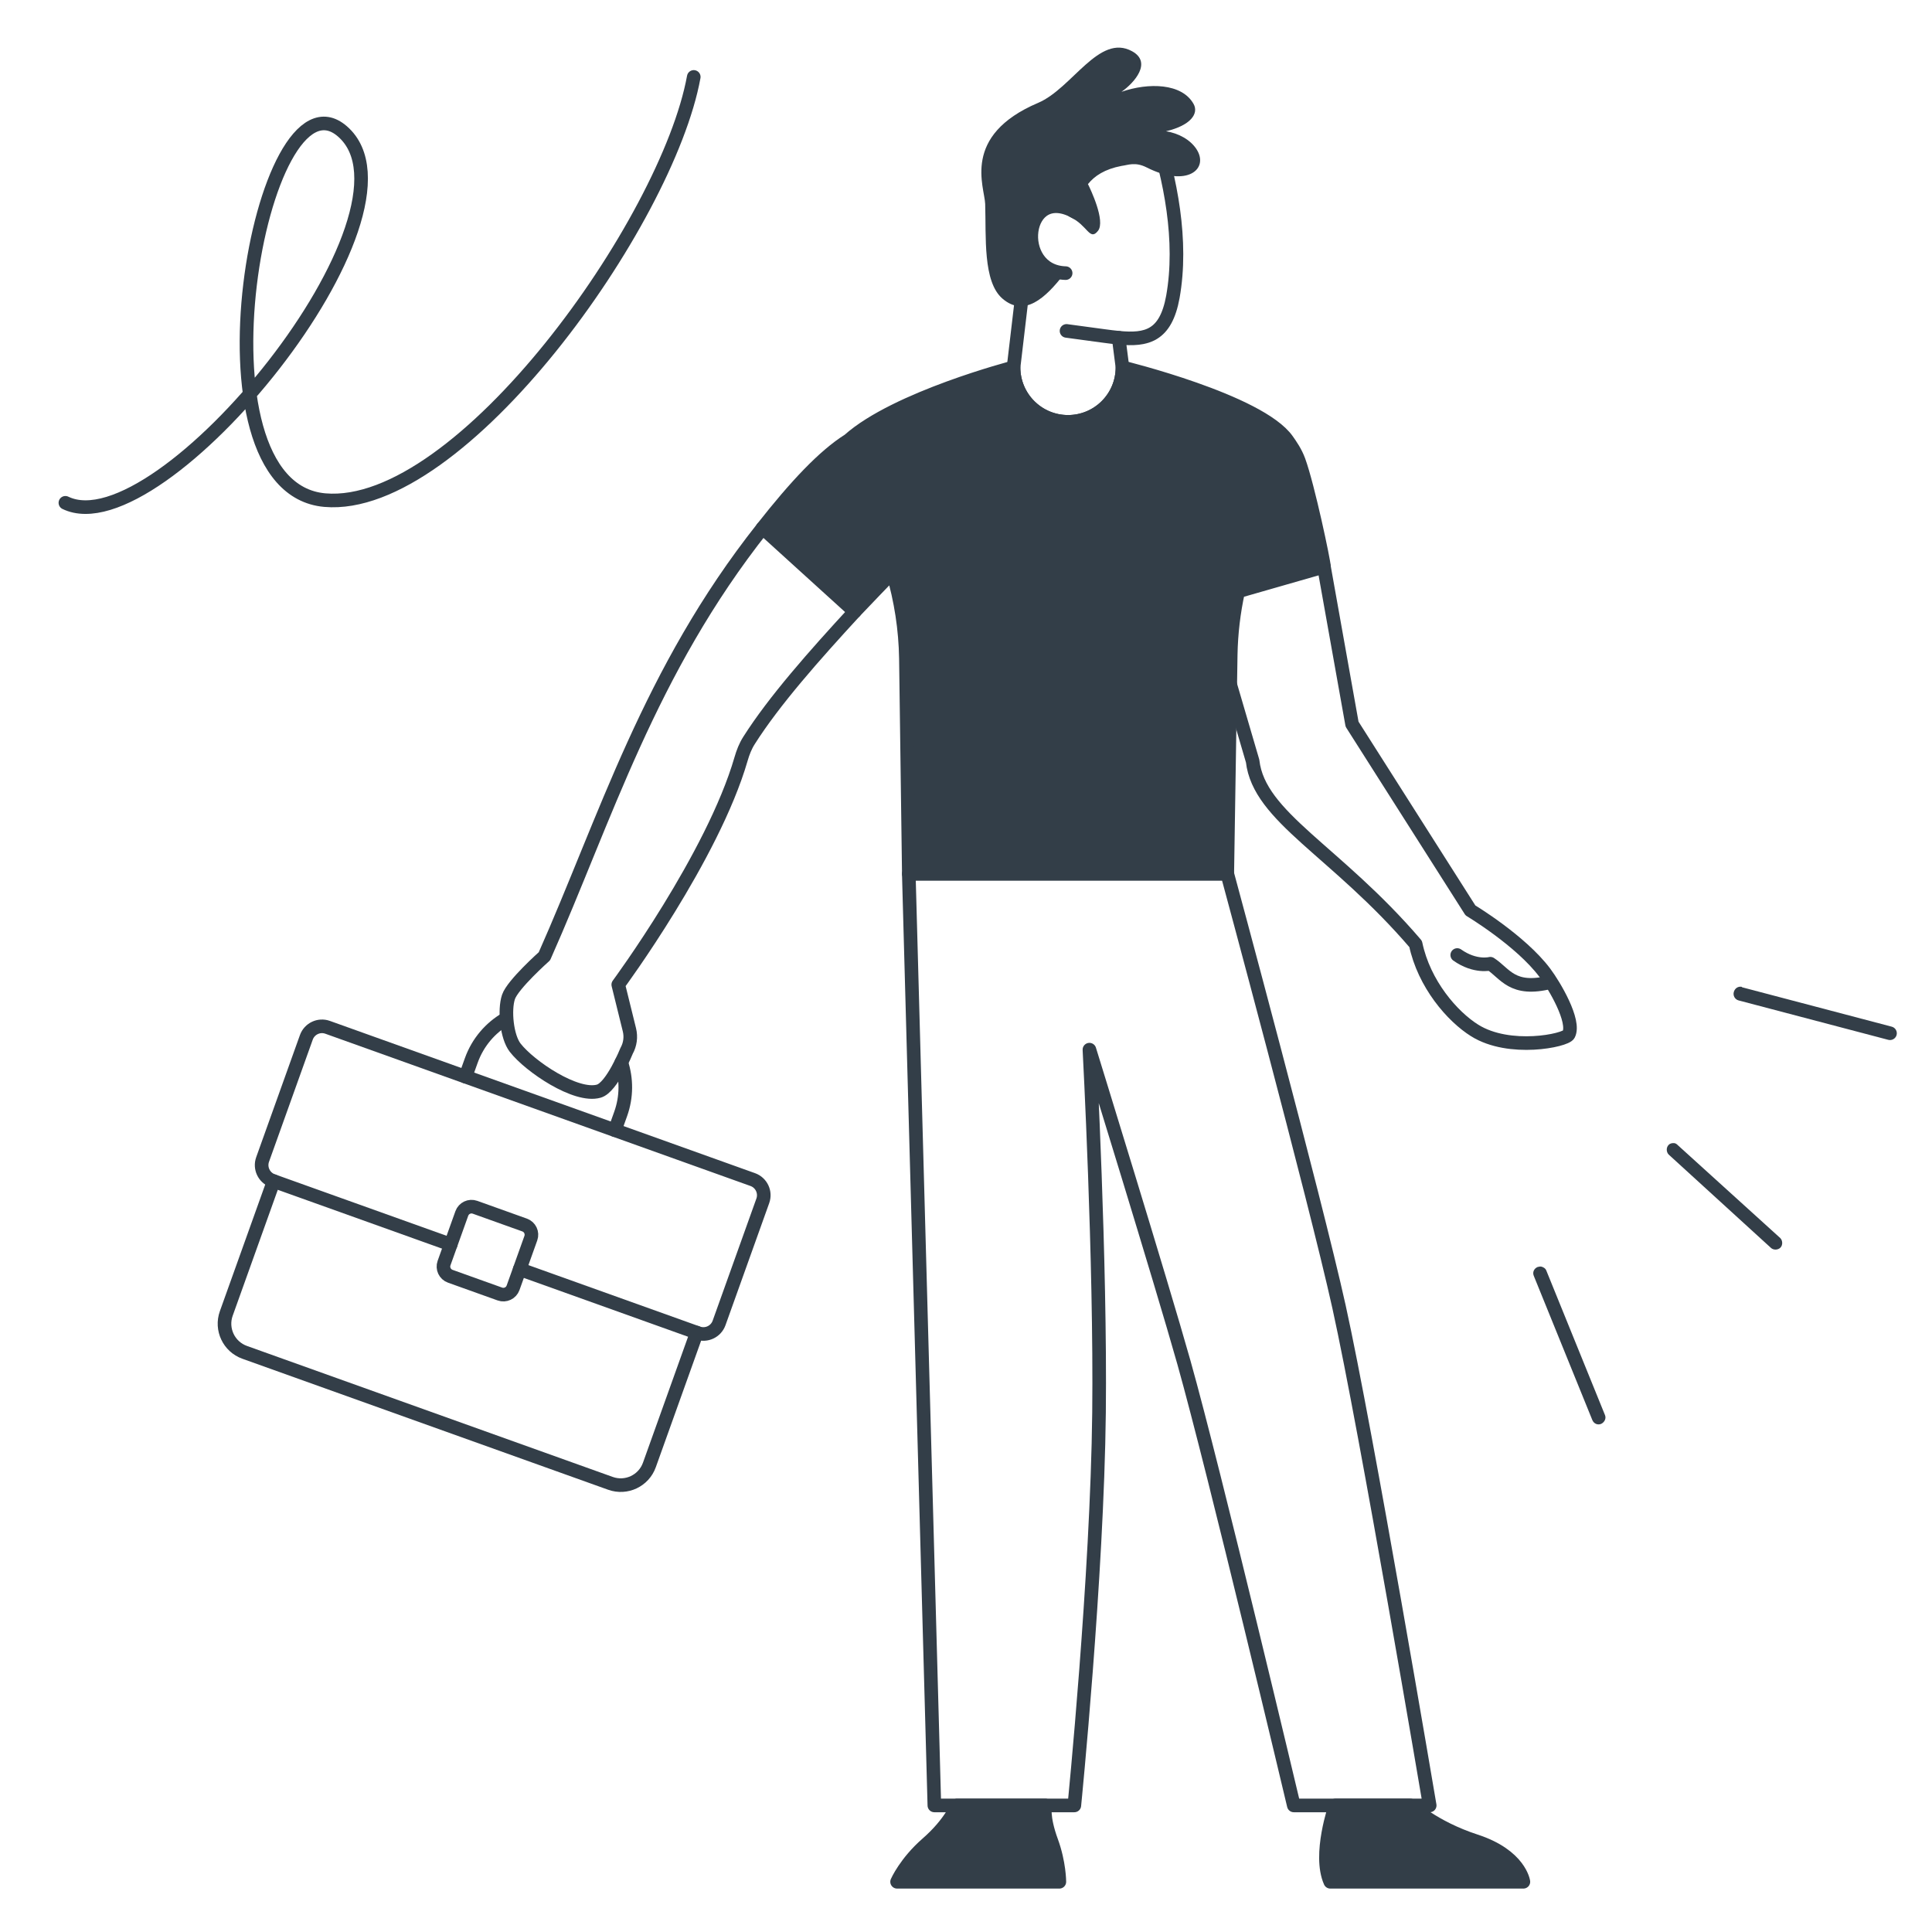
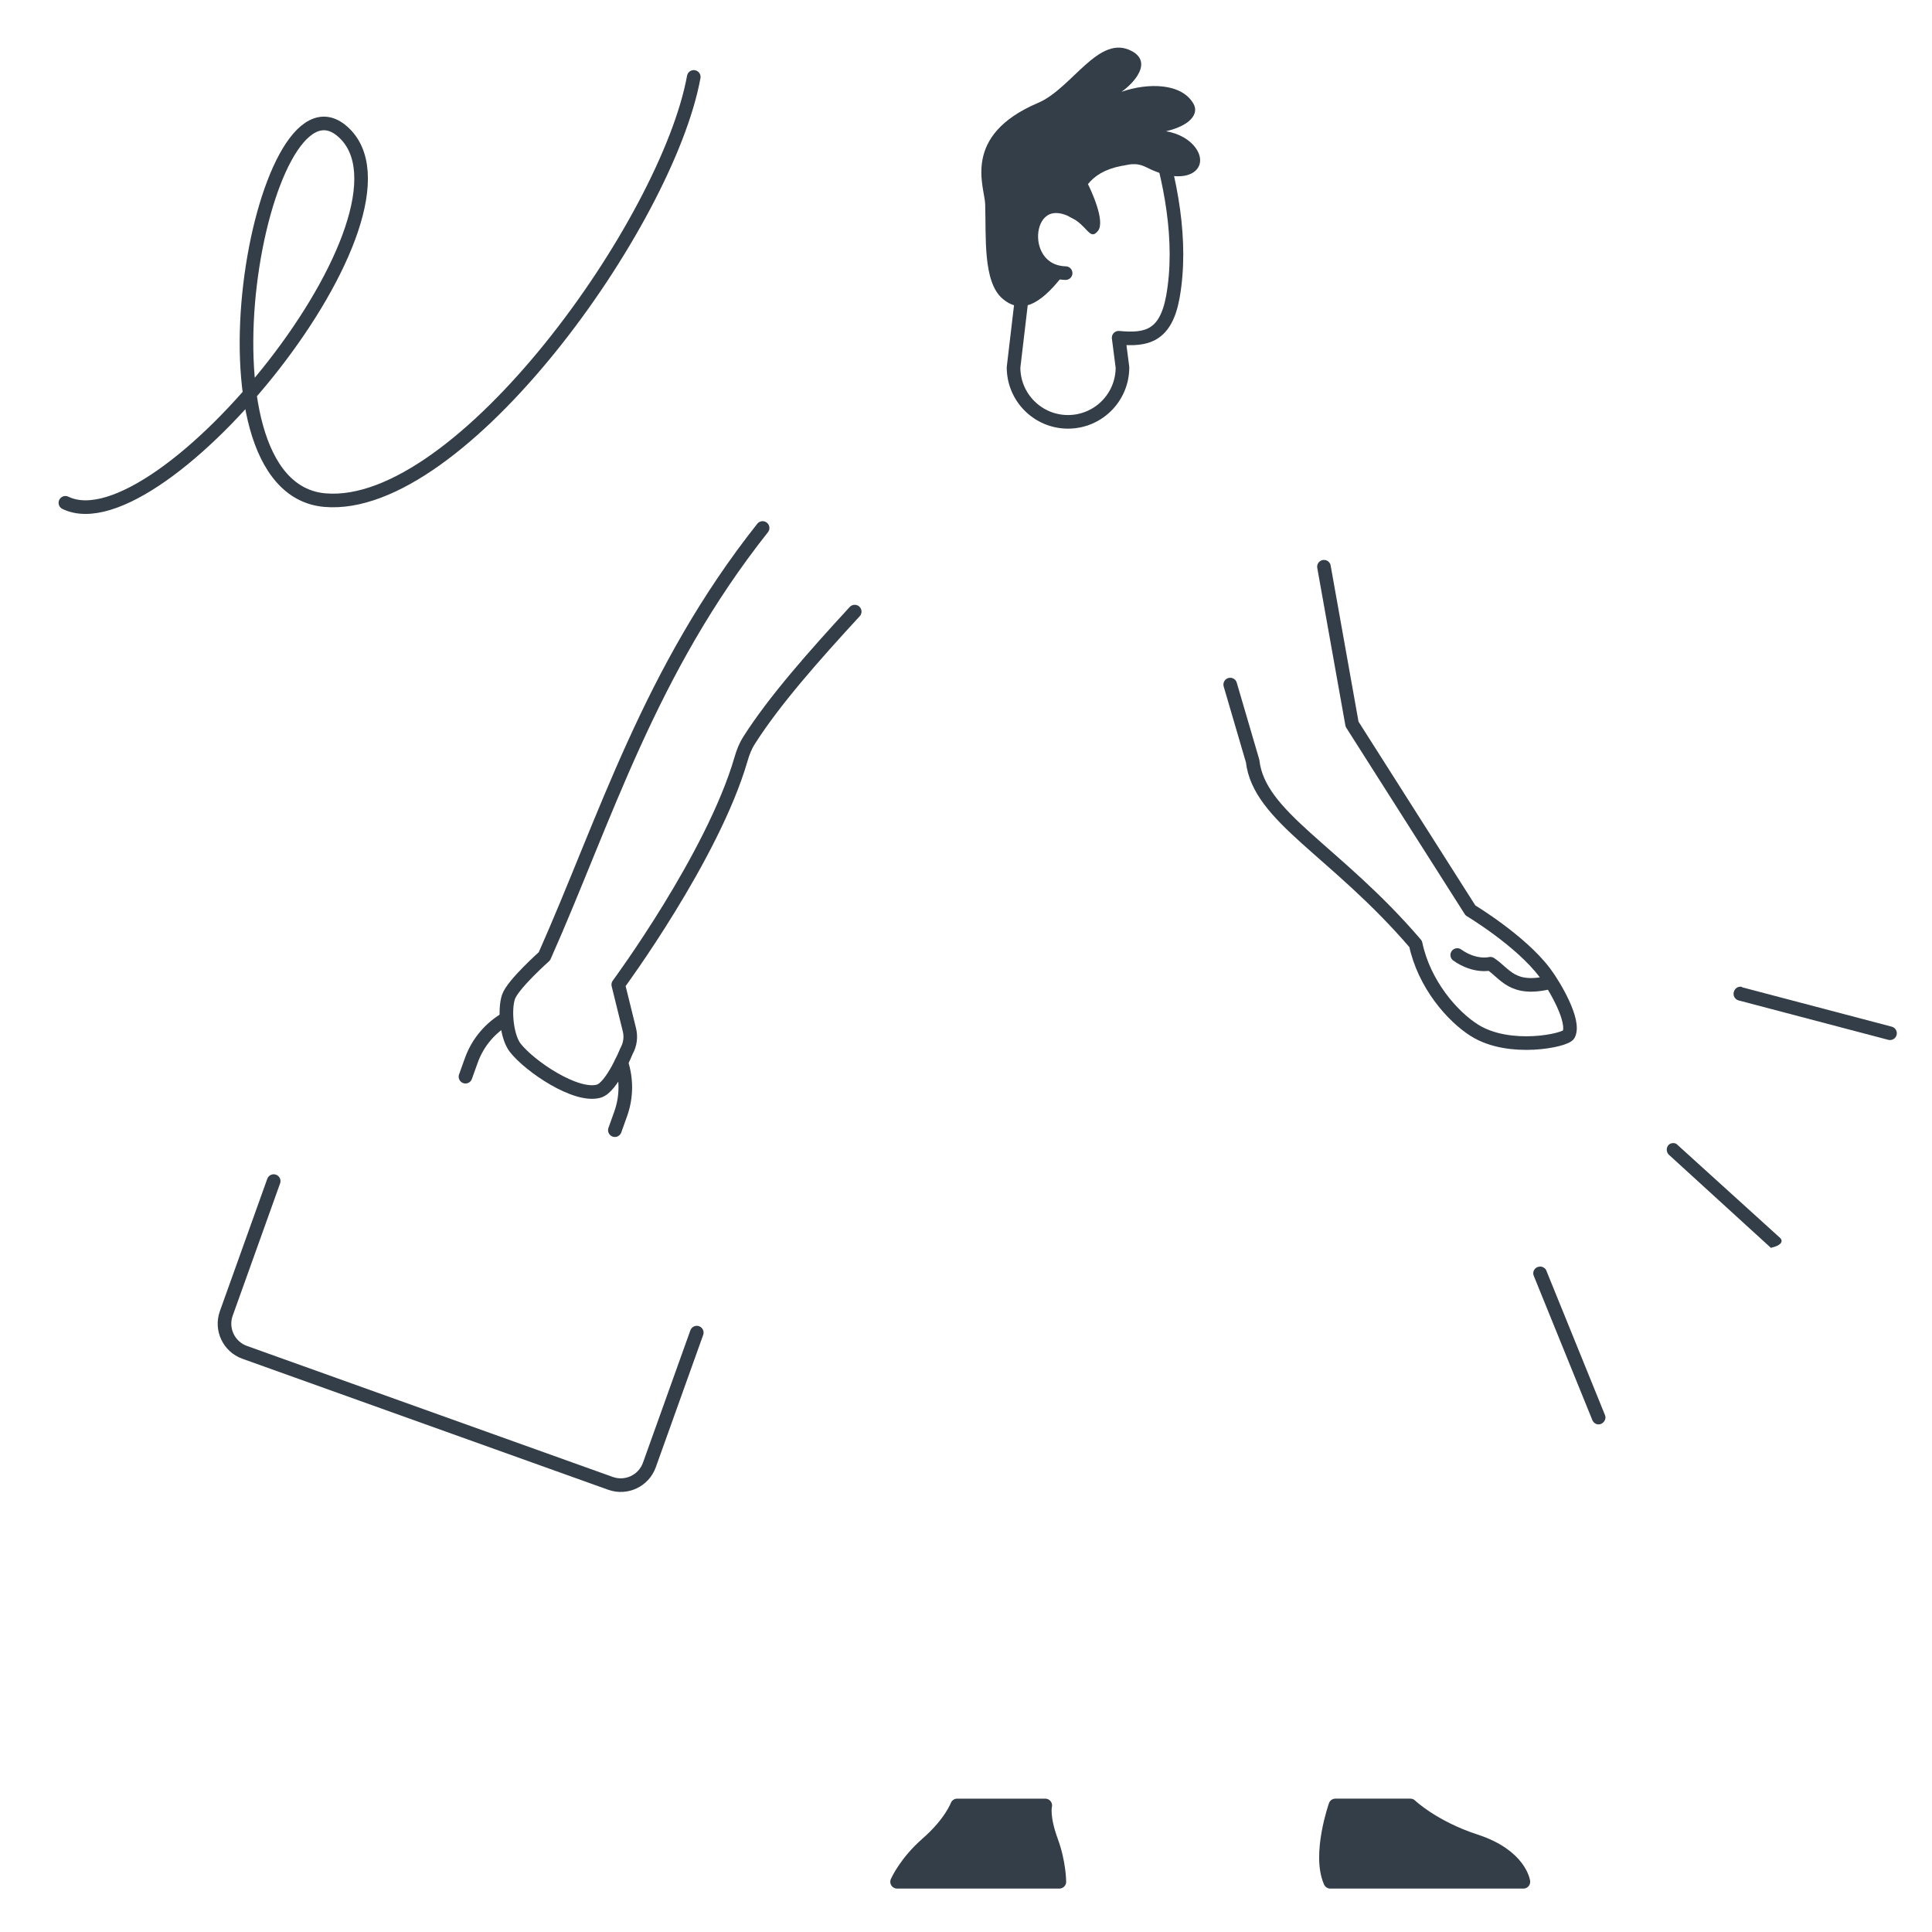
<svg xmlns="http://www.w3.org/2000/svg" width="568" height="568" viewBox="0 0 568 568" fill="none">
  <g clip-path="url(#clip0)">
-     <path d="M267.184 256.974L274.698 530.792H315.85C315.85 530.792 322.584 463.514 323.11 415.242C323.593 370.761 320.286 308.595 320.286 308.595C320.286 308.595 341.456 377.058 348.06 400.531C357.076 432.574 380.372 530.792 380.372 530.792H420.324C420.324 530.792 401.677 420.384 393.669 384.208C386.498 351.796 360.81 256.875 360.81 256.875H267.189" stroke="#333E48" stroke-width="4" stroke-linecap="round" stroke-linejoin="round" />
    <path d="M392.597 530.791C392.597 530.791 387.527 545.226 391.099 553.234C401.249 553.234 447.868 553.234 447.868 553.234C447.868 553.234 446.848 545.512 433.812 541.264C421.337 537.202 414.64 530.791 414.64 530.791H392.597Z" fill="#333E48" stroke="#333E48" stroke-width="4" stroke-linecap="round" stroke-linejoin="round" />
    <path d="M281.405 530.791C281.405 530.791 279.497 535.965 272.57 542.013C266.221 547.551 263.74 553.234 263.74 553.234H311.445C311.445 553.234 311.445 547.691 309.126 541.368C306.412 533.973 307.306 530.796 307.306 530.796H281.405V530.791Z" fill="#333E48" stroke="#333E48" stroke-width="4" stroke-linecap="round" stroke-linejoin="round" />
    <path fill-rule="evenodd" clip-rule="evenodd" d="M300.693 84.973L297.979 108.009C297.979 116.849 305.144 124.02 313.989 124.02C322.835 124.02 330 116.855 330 108.009L328.877 99.294L328.919 99.299C337.114 100.074 342.719 98.826 344.825 87.261C347.748 70.876 344.165 52.535 339.038 37.086L299.824 57.767L300.693 84.973Z" stroke="#333E48" stroke-width="4" stroke-linecap="round" stroke-linejoin="round" />
-     <path d="M328.919 99.3C327.535 99.17 326.08 98.977 324.556 98.775C321.368 98.343 313.553 97.287 313.553 97.287" stroke="#333E48" stroke-width="4" stroke-linecap="round" stroke-linejoin="round" />
    <path d="M316.47 62.514C300.912 53.477 297.974 79.877 313.293 80.298" stroke="#333E48" stroke-width="4" stroke-linecap="round" stroke-linejoin="round" />
    <path d="M351.761 43.851C349.962 41.095 346.536 39.181 342.797 38.588C350.093 36.877 352.469 33.378 350.92 30.585C347.514 24.434 337.654 24.236 329.709 26.997C333.536 24.314 338.767 18.339 332.839 15.073C323.104 9.707 315.221 25.988 305.211 30.237C282.544 39.862 289.476 54.942 289.637 59.96C289.949 69.58 288.914 82.819 294.733 87.806C301.186 93.339 307.39 87.614 312.798 80.604C313.068 80.23 307.681 78.004 307.681 78.004L303.906 73.808V67.131L307.795 62.233L313.734 62.524C313.749 63.085 314.004 63.543 314.602 63.813C319.745 66.148 320.338 71.005 322.808 67.864C325.091 64.957 320.541 55.509 319.854 54.126C321.794 51.708 324.805 49.716 329.714 48.78C331.659 48.536 333.718 47.506 337.129 49.233C349.084 55.275 355.526 49.628 351.761 43.851Z" fill="#333E48" />
    <path d="M389.238 166.617L397.501 212.902L432.305 267.659C432.305 267.659 447.026 276.473 454.145 285.947C457.036 289.795 463.182 300.247 461.185 304.137C460.275 305.905 443.802 309.347 433.568 302.967C426.99 298.864 418.665 289.312 416.195 277.523C392.659 250.026 370.149 240.27 368.266 223.744L361.678 201.26" stroke="#333E48" stroke-width="4" stroke-linecap="round" stroke-linejoin="round" />
    <path d="M455.873 288.734C444.537 291.589 442.586 286.213 438.146 283.332C438.146 283.332 433.705 284.502 428.422 280.773" stroke="#333E48" stroke-width="4" stroke-linecap="round" stroke-linejoin="round" />
    <path d="M204.851 391.785L190.915 430.697C189.251 435.345 184.129 437.763 179.48 436.099L71.928 397.583C67.279 395.919 64.862 390.797 66.526 386.148L80.462 347.236" stroke="#333E48" stroke-width="4" stroke-linecap="round" stroke-linejoin="round" />
-     <path d="M132.51 365.879L80.161 347.133C77.618 346.223 76.293 343.42 77.208 340.877L90.062 304.982C90.972 302.439 93.775 301.113 96.318 302.028L221.305 346.79C223.848 347.7 225.174 350.503 224.259 353.045L211.404 388.941C210.494 391.484 207.692 392.81 205.149 391.895L152.8 373.149" stroke="#333E48" stroke-width="4" stroke-linecap="round" stroke-linejoin="round" />
-     <path d="M139.642 354.927C138.072 354.365 136.341 355.187 135.774 356.752L130.548 371.348C129.986 372.919 130.808 374.65 132.373 375.212L146.97 380.438C148.54 380.999 150.271 380.178 150.838 378.613L156.064 364.016C156.626 362.446 155.804 360.714 154.239 360.153L139.642 354.927Z" stroke="#333E48" stroke-width="4" stroke-linecap="round" stroke-linejoin="round" />
    <path d="M182.662 312.365C184.232 317.128 184.289 322.432 182.469 327.507L180.764 332.265" stroke="#333E48" stroke-width="4" stroke-linecap="round" stroke-linejoin="round" />
    <path d="M136.846 316.54L138.551 311.783C140.481 306.395 144.199 302.152 148.801 299.484" stroke="#333E48" stroke-width="4" stroke-linecap="round" stroke-linejoin="round" />
    <path d="M251.282 179.81C239.41 192.706 227.58 206.055 220.191 217.718C219.135 219.382 218.423 221.223 217.877 223.116C209.562 251.836 181.768 289.479 181.768 289.479L185.049 302.77C185.564 304.86 185.268 307.07 184.217 308.948C184.217 308.948 179.901 319.681 176.048 320.793C169.371 322.717 155.726 313.503 151.462 308.017C148.977 304.824 148.207 296.951 149.487 293.113C150.703 289.453 160.058 281.138 160.058 281.138C177.92 240.962 190.842 197.35 224.205 155.225" stroke="#333E48" stroke-width="4" stroke-linecap="round" stroke-linejoin="round" />
-     <path fill-rule="evenodd" clip-rule="evenodd" d="M381.829 135.464C380.904 132.921 379.464 130.872 378.439 129.416C370.285 117.841 330.001 108.008 330.001 108.008C330.001 116.848 322.835 124.019 313.99 124.019C305.15 124.019 297.979 116.853 297.979 108.008C297.979 108.008 263.462 116.978 249.541 129.416C242.162 134.055 233.863 142.936 224.201 155.224L251.283 179.81C255.381 175.499 259.327 171.401 262.442 168.187C264.881 176.44 266.197 184.994 266.332 193.611L267.19 256.874H360.811L361.825 192.456C361.939 186.19 362.678 179.96 364.019 173.856L389.244 166.617C389.234 165.161 384.57 142.983 381.829 135.464Z" fill="#333E48" stroke="#333E48" stroke-width="4" stroke-linecap="round" stroke-linejoin="round" />
    <path d="M453.205 372.396C452.819 372.292 452.477 372.408 452.039 372.497C450.989 372.941 450.485 374.048 450.928 375.098L468.141 417.498C468.584 418.549 469.691 419.052 470.742 418.609C471.696 418.14 472.296 417.059 471.853 416.008L454.64 373.608C454.409 372.925 453.785 372.551 453.205 372.396Z" fill="#333E48" />
-     <path d="M492.336 336.088C491.634 336.003 490.977 336.138 490.532 336.639C489.816 337.379 489.866 338.739 490.606 339.455L520.636 366.861C521.375 367.577 522.735 367.527 523.451 366.787C524.167 366.047 524.117 364.688 523.377 363.972L493.224 336.636C492.986 336.365 492.626 336.165 492.336 336.088Z" fill="#333E48" />
+     <path d="M492.336 336.088C491.634 336.003 490.977 336.138 490.532 336.639C489.816 337.379 489.866 338.739 490.606 339.455L520.636 366.861C524.167 366.047 524.117 364.688 523.377 363.972L493.224 336.636C492.986 336.365 492.626 336.165 492.336 336.088Z" fill="#333E48" />
    <path d="M512.008 290.109C511.016 289.947 510.036 290.513 509.726 291.672C509.441 292.734 510.077 293.837 511.14 294.121L555.141 305.704C556.204 305.989 557.306 305.353 557.591 304.29C557.875 303.228 557.239 302.125 556.176 301.841L512.175 290.258C512.104 290.135 512.008 290.109 512.008 290.109Z" fill="#333E48" />
    <path d="M19.225 147.824C47.198 161.388 127.78 62.217 100.673 38.627C76.725 17.786 53.938 143.385 95.504 147.035C135.501 150.501 196.167 65.387 203.962 22.614" stroke="#333E48" stroke-width="4" stroke-linecap="round" stroke-linejoin="round" />
  </g>
  <defs>
    <clipPath id="clip0">
      <rect width="568" height="568" fill="white" />
    </clipPath>
  </defs>
</svg>